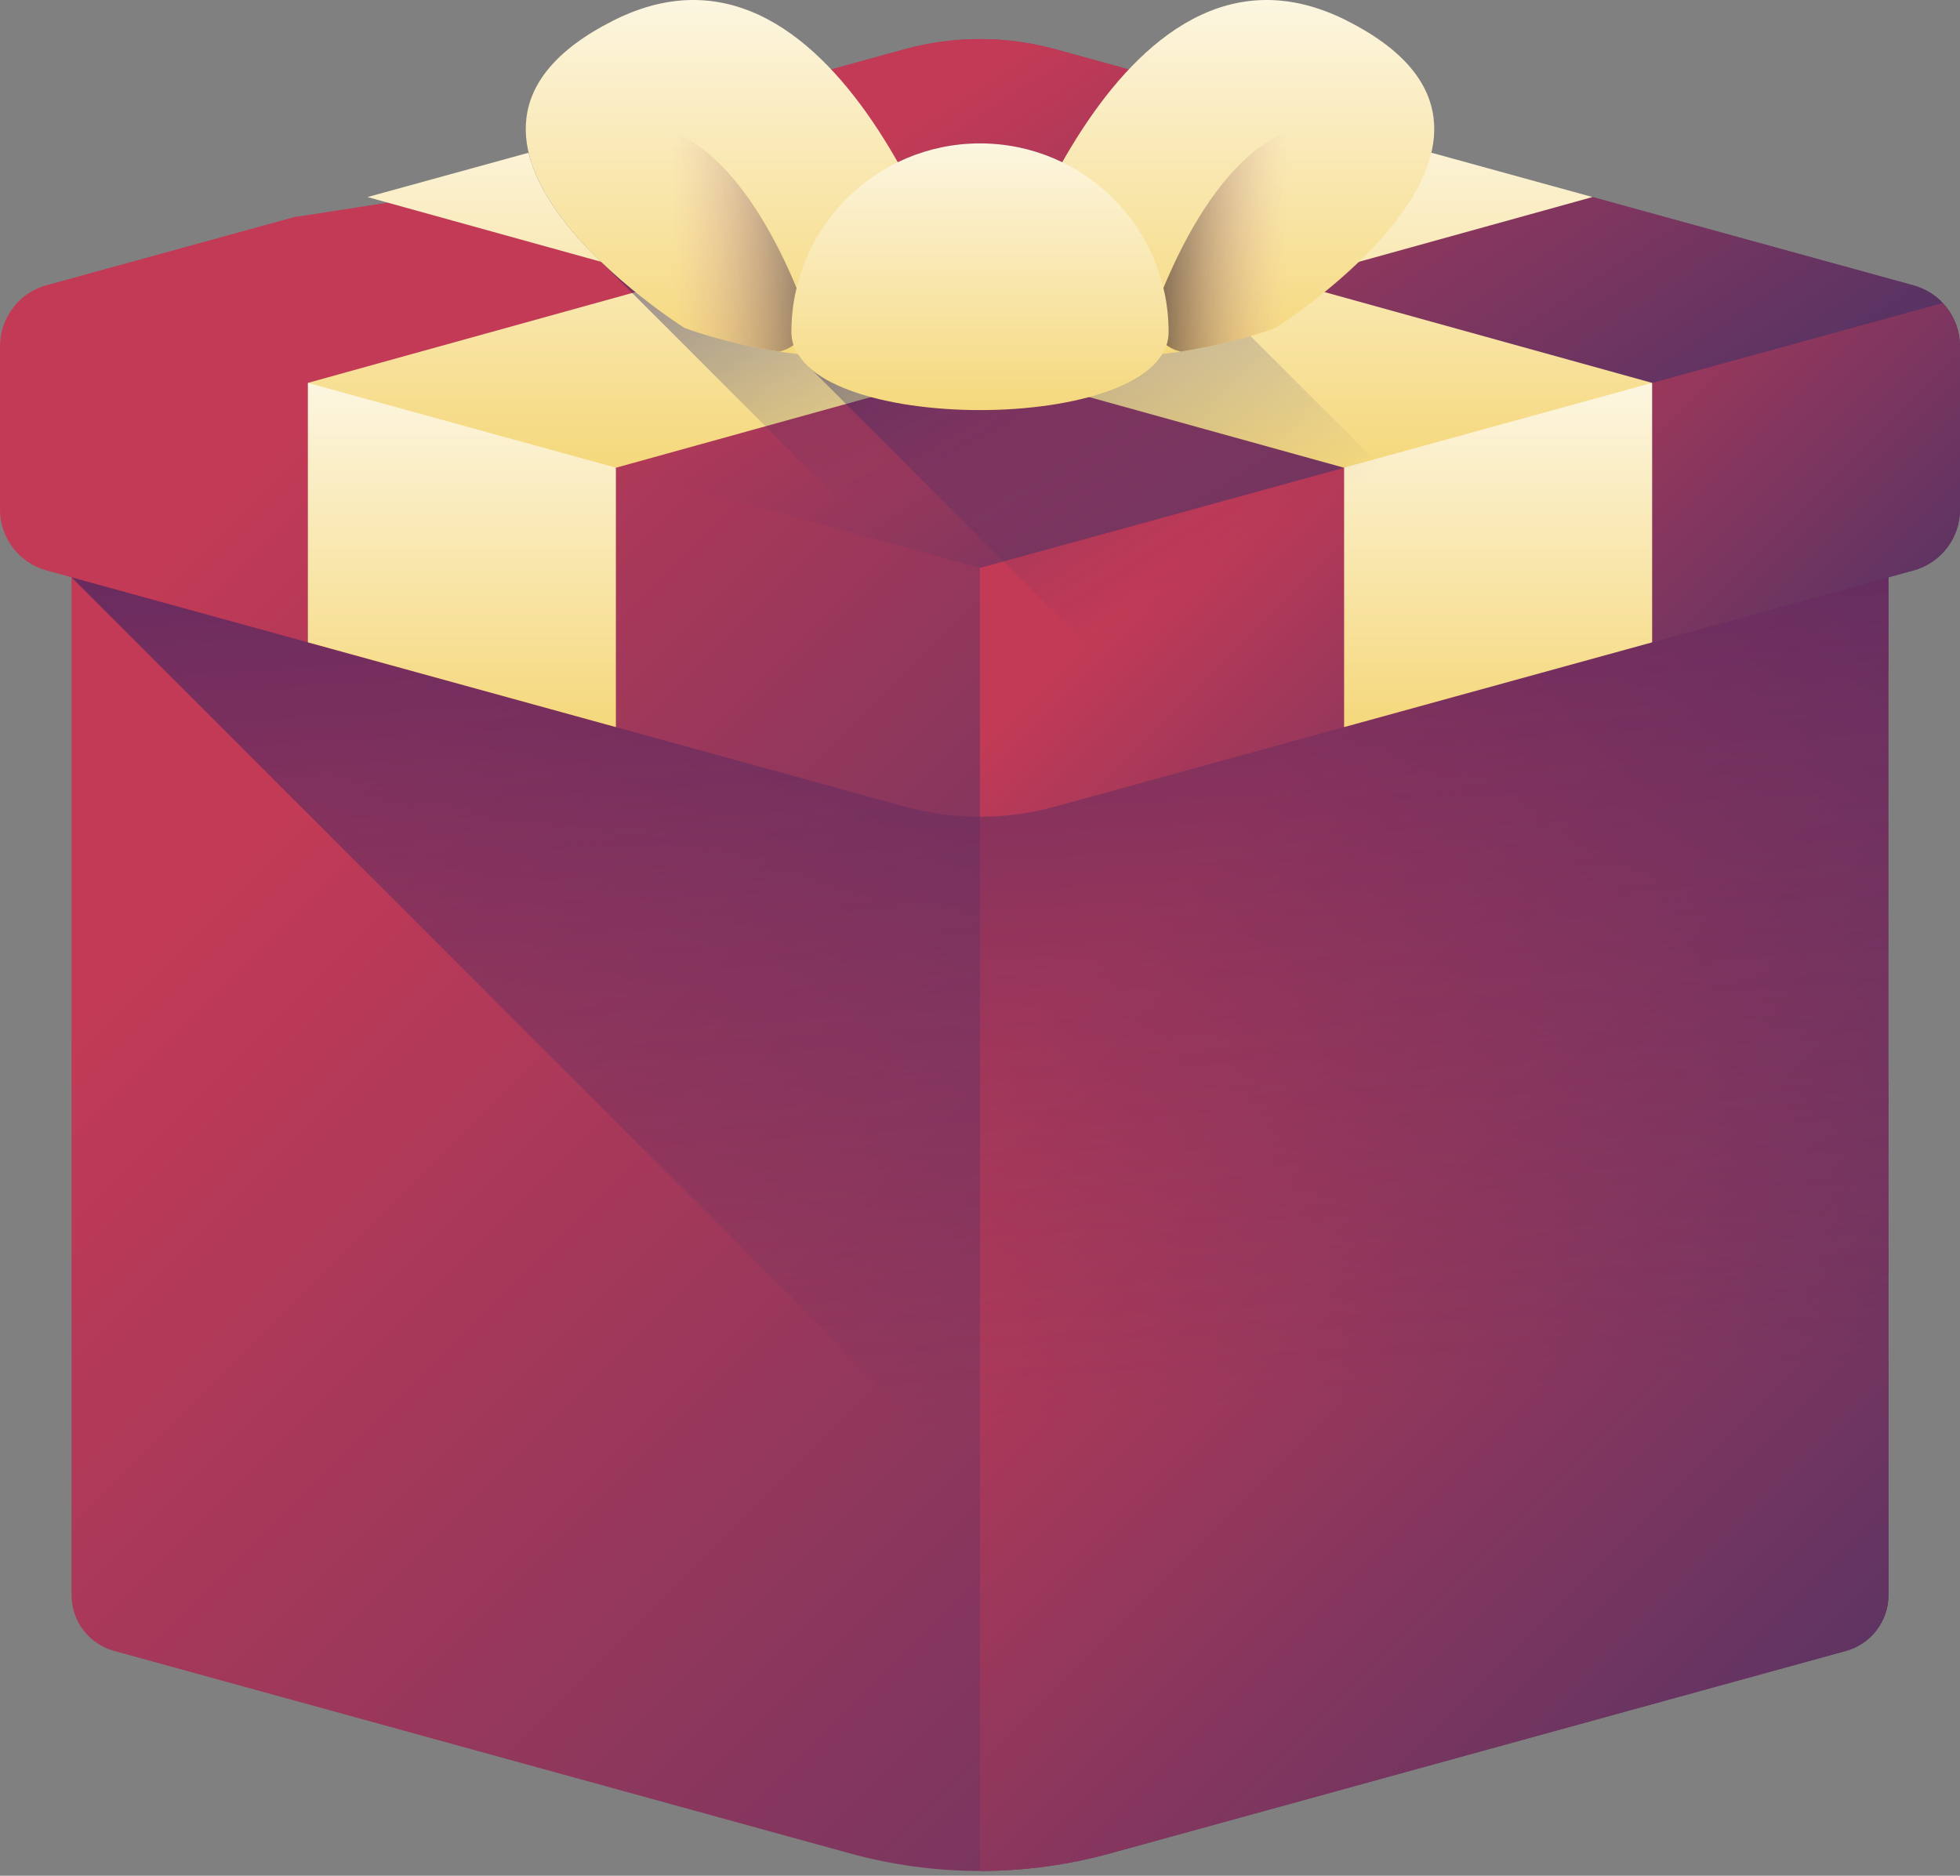
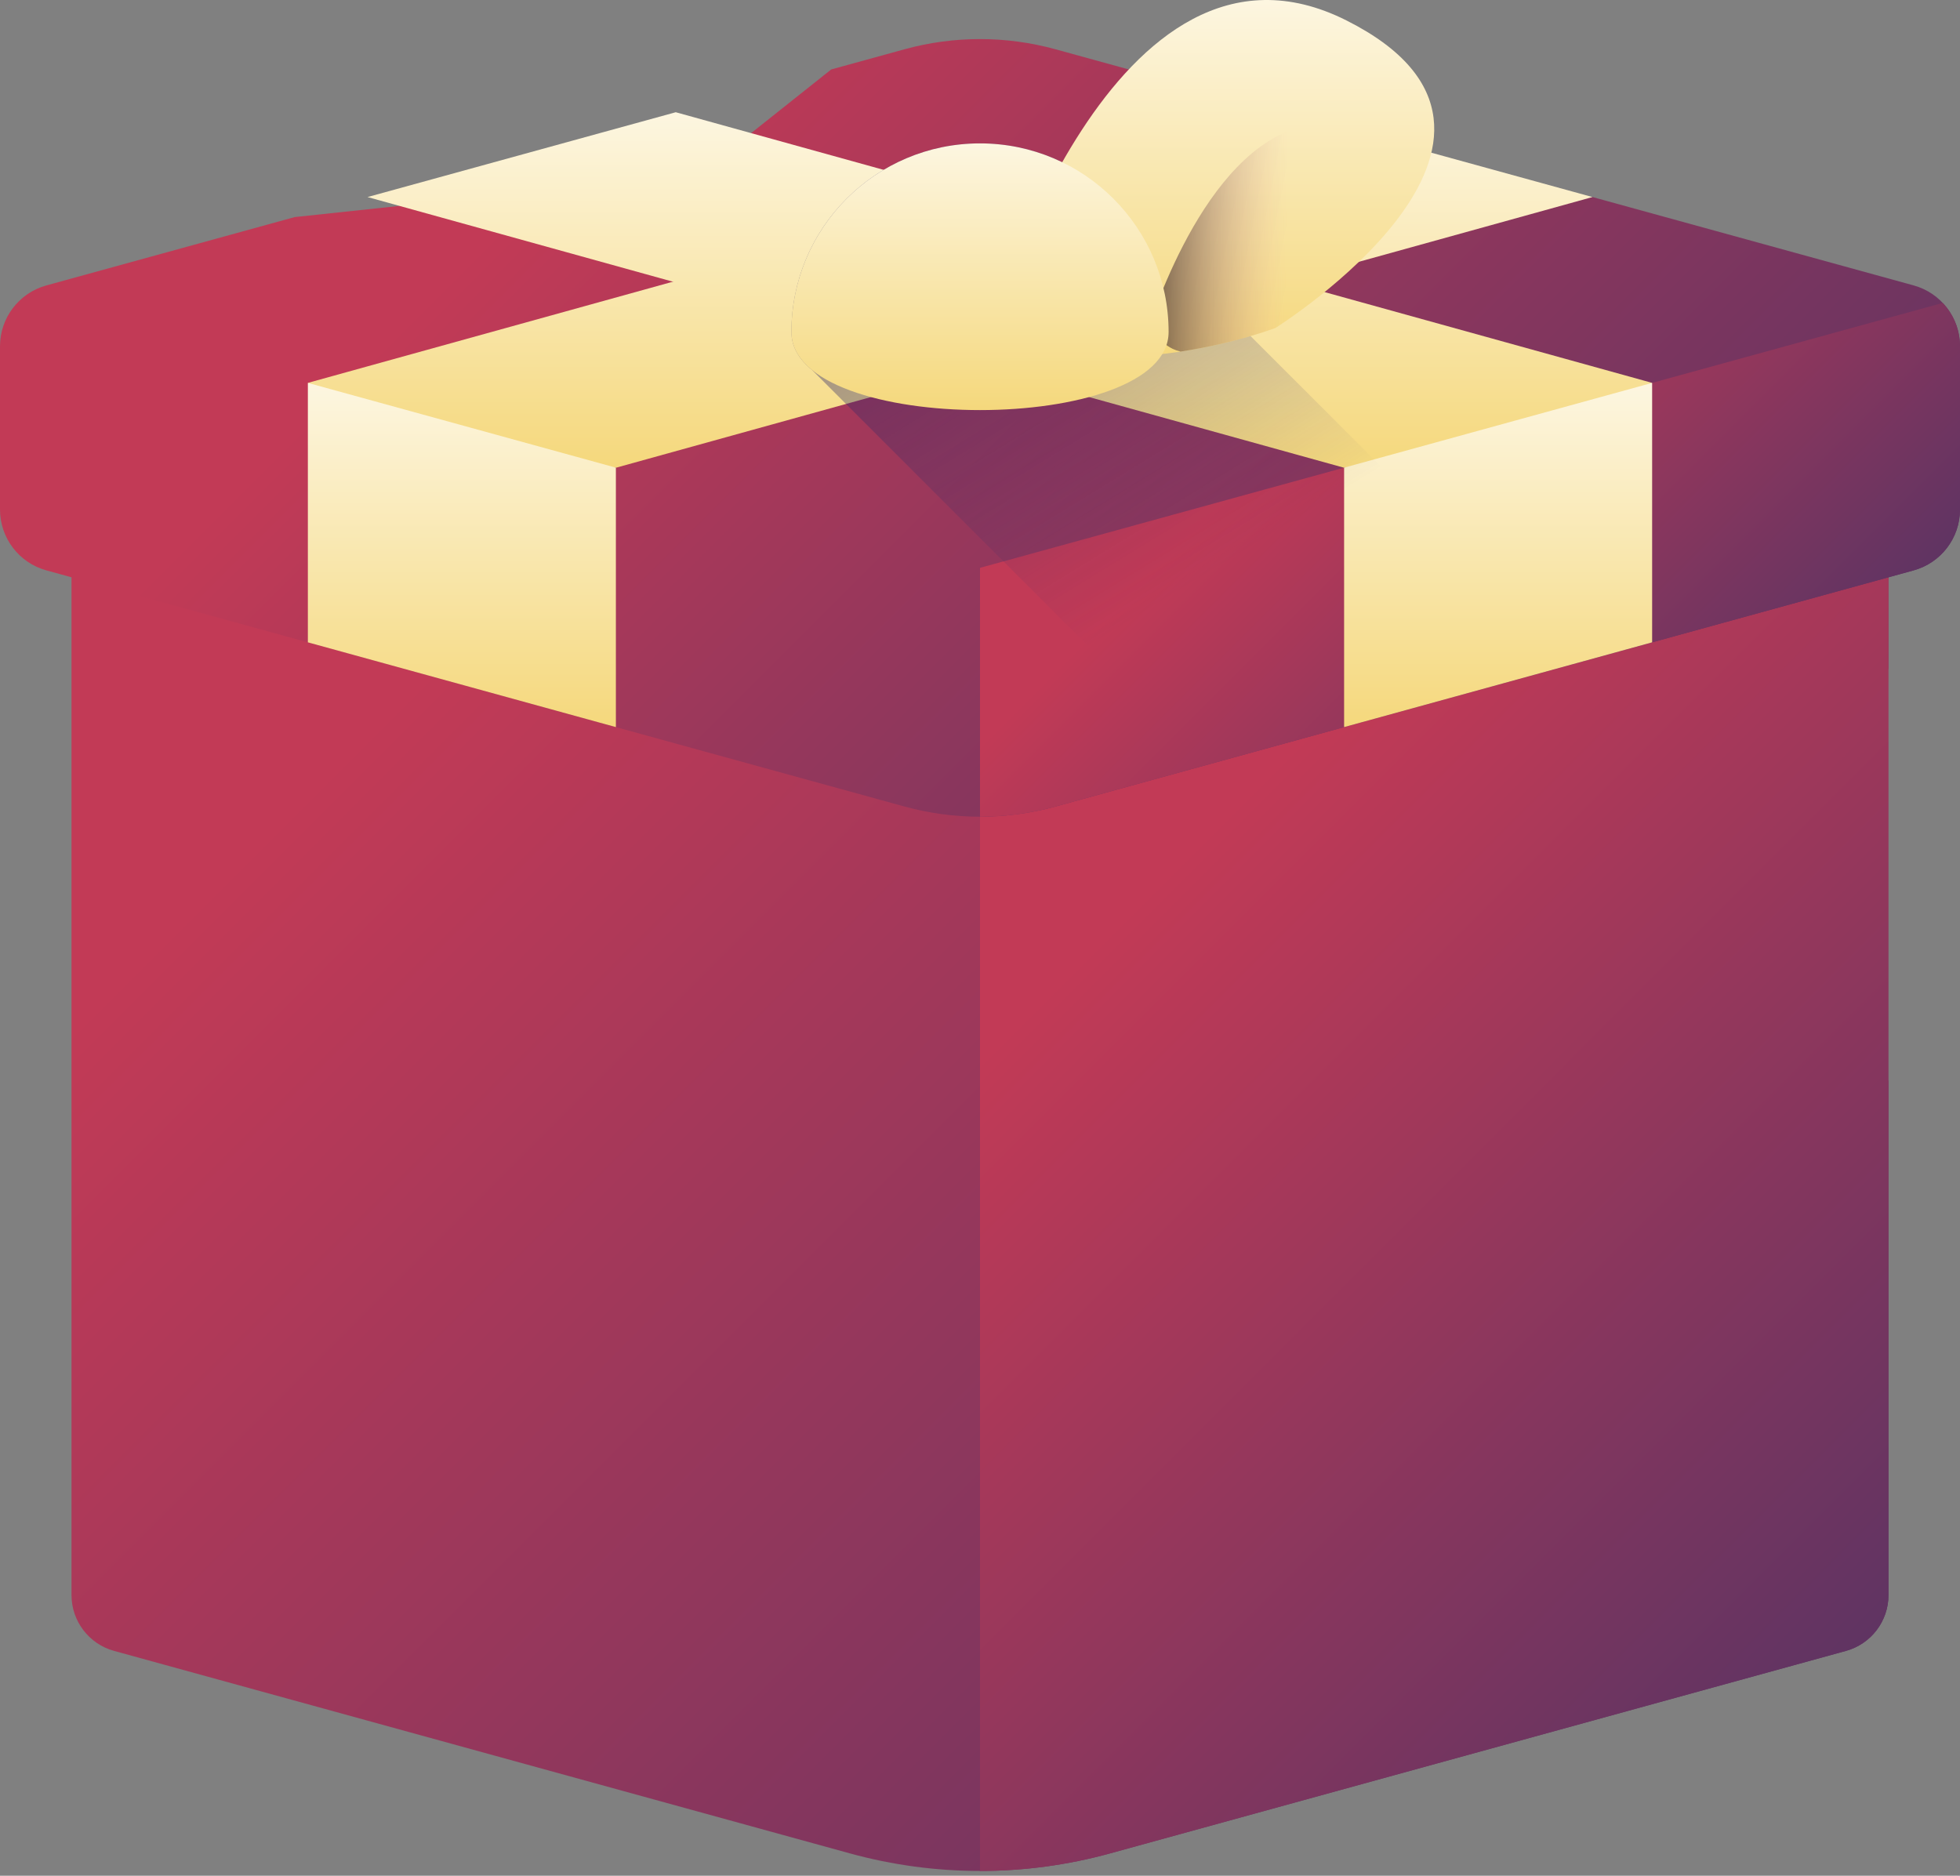
<svg xmlns="http://www.w3.org/2000/svg" width="163" height="156" viewBox="0 0 163 156" fill="none">
  <rect x="0" y="0" width="163" height="156" fill="#808080" stroke="none" />
  <path d="M81.5 60.207L5.947 39.415V132.66C5.947 134.827 7.395 136.727 9.484 137.302L70.68 154.143C77.761 156.092 85.238 156.092 92.318 154.143L153.515 137.302C155.604 136.727 157.052 134.827 157.052 132.66V89.92L149.13 72.747L157.052 55.573V39.415L81.5 60.207Z" fill="url(#paint0_linear_106_2790)" />
  <path d="M81.5 60.207V155.605C85.139 155.605 88.778 155.118 92.319 154.144L153.515 137.303C155.605 136.728 157.053 134.828 157.053 132.66V89.92V72.747V55.573V39.415L81.5 60.207Z" fill="url(#paint1_linear_106_2790)" />
-   <path d="M81.5 60.207L5.947 39.415V48.013L107.813 149.879L153.515 137.303C155.605 136.728 157.052 134.828 157.052 132.66V89.92V72.747V55.573V39.415L81.5 60.207Z" fill="url(#paint2_linear_106_2790)" />
  <path d="M75.222 4.098L69.128 5.775L58.197 14.465L24.509 18.054L3.857 23.738C1.579 24.365 0 26.436 0 28.799V42.376C0 44.739 1.579 46.811 3.857 47.438L75.222 67.077C79.331 68.207 83.668 68.207 87.777 67.077L159.143 47.438C161.421 46.81 163 44.739 163 42.376V28.799C163 26.436 161.421 24.364 159.143 23.737L132.435 16.387L106.606 16.298L93.939 5.794L87.777 4.098C83.668 2.967 79.331 2.967 75.222 4.098Z" fill="url(#paint3_linear_106_2790)" />
  <path d="M81.5 47.227V67.925C83.612 67.925 85.723 67.642 87.777 67.077L113.091 60.111L159.143 47.437C161.421 46.81 163 44.738 163 42.375V28.799C163 27.421 162.461 26.145 161.562 25.194L81.5 47.227Z" fill="url(#paint4_linear_106_2790)" />
-   <path d="M81.5 47.227L111.781 38.894L117.684 31.228L137.398 31.845L161.562 25.195C160.919 24.514 160.093 23.999 159.143 23.738L132.435 16.388L108.745 15.41L93.94 5.794L87.777 4.098C83.669 2.968 79.331 2.968 75.223 4.098L69.129 5.775L52.538 13.693L24.509 18.055L3.857 23.738C2.907 23.999 2.081 24.514 1.438 25.195L25.603 31.845L42.526 31.255L51.219 38.894L81.5 47.227Z" fill="url(#paint5_linear_106_2790)" />
  <path d="M137.397 31.844L127.582 37.768L111.764 38.898L30.565 16.388L49.909 11.064L56.198 9.334L137.397 31.844Z" fill="url(#paint6_linear_106_2790)" />
  <path d="M25.602 31.844L36.539 38.167L51.235 38.898L132.435 16.388L113.091 11.064L106.802 9.334L25.602 31.844Z" fill="url(#paint7_linear_106_2790)" />
  <path d="M111.78 60.471L113.091 60.111L137.397 53.422V31.844L111.78 38.894V60.471Z" fill="url(#paint8_linear_106_2790)" />
  <path d="M51.219 60.471L49.909 60.111L25.603 53.422V31.845L51.219 38.894V60.471Z" fill="url(#paint9_linear_106_2790)" />
  <path d="M131.182 55.132L93.035 16.985C90.169 13.874 86.062 11.925 81.5 11.925C72.838 11.925 65.815 18.947 65.815 27.61C65.815 28.846 66.455 29.904 67.55 30.788L100.373 63.611L131.182 55.132Z" fill="url(#paint10_linear_106_2790)" />
-   <path d="M120.305 58.126C118.848 55.881 117.184 53.737 115.31 51.954L85.89 22.534C75.53 12.174 60.405 8.176 46.279 12.063L43.963 12.7C44.74 15.997 47.304 19.189 49.949 21.741L93.665 65.457L120.305 58.126Z" fill="url(#paint11_linear_106_2790)" />
-   <path d="M80.547 27.276C80.547 27.276 70.393 -8.038 51.028 1.698C31.662 11.433 56.931 27.276 56.931 27.276C56.931 27.276 71.049 32.66 80.547 27.276Z" fill="url(#paint12_linear_106_2790)" />
-   <path d="M48.488 11.424C46.563 12.392 45.317 13.452 44.583 14.554C47.512 21.37 56.932 27.276 56.932 27.276C56.932 27.276 60.285 28.552 64.82 29.24C64.831 29.238 64.84 29.235 64.851 29.233C66.55 28.816 67.489 27.216 66.947 25.747C64.841 20.044 58.584 6.349 48.488 11.424Z" fill="url(#paint13_linear_106_2790)" />
  <path d="M82.453 27.276C82.453 27.276 92.607 -8.038 111.972 1.698C131.338 11.433 106.068 27.276 106.068 27.276C106.068 27.276 91.95 32.66 82.453 27.276Z" fill="url(#paint14_linear_106_2790)" />
  <path d="M114.512 11.424C116.437 12.392 117.682 13.452 118.417 14.554C115.487 21.37 106.068 27.276 106.068 27.276C106.068 27.276 102.714 28.552 98.179 29.24C98.169 29.238 98.159 29.235 98.149 29.233C96.449 28.816 95.51 27.216 96.053 25.747C98.159 20.044 104.416 6.349 114.512 11.424Z" fill="url(#paint15_linear_106_2790)" />
  <path d="M97.185 27.61C97.185 36.272 65.815 36.272 65.815 27.61C65.815 18.947 72.837 11.925 81.5 11.925C90.162 11.925 97.185 18.947 97.185 27.61Z" fill="url(#paint16_linear_106_2790)" />
  <defs>
    <linearGradient id="paint0_linear_106_2790" x1="42.926" y1="48.461" x2="187.621" y2="193.156" gradientUnits="userSpaceOnUse">
      <stop stop-color="#C23A56" />
      <stop offset="1" stop-color="#343168" />
    </linearGradient>
    <linearGradient id="paint1_linear_106_2790" x1="95.749" y1="73.983" x2="183.854" y2="162.088" gradientUnits="userSpaceOnUse">
      <stop stop-color="#C23A56" />
      <stop offset="1" stop-color="#343168" />
    </linearGradient>
    <linearGradient id="paint2_linear_106_2790" x1="85.894" y1="117.753" x2="78.172" y2="-12.361" gradientUnits="userSpaceOnUse">
      <stop stop-color="#343168" stop-opacity="0" />
      <stop offset="1" stop-color="#1B1464" />
    </linearGradient>
    <linearGradient id="paint3_linear_106_2790" x1="53.17" y1="7.258" x2="159.44" y2="113.527" gradientUnits="userSpaceOnUse">
      <stop stop-color="#C23A56" />
      <stop offset="1" stop-color="#343168" />
    </linearGradient>
    <linearGradient id="paint4_linear_106_2790" x1="109.212" y1="34.241" x2="155.51" y2="80.54" gradientUnits="userSpaceOnUse">
      <stop stop-color="#C23A56" />
      <stop offset="1" stop-color="#343168" />
    </linearGradient>
    <linearGradient id="paint5_linear_106_2790" x1="72.88" y1="12.189" x2="117.028" y2="78.798" gradientUnits="userSpaceOnUse">
      <stop stop-color="#C23A56" />
      <stop offset="1" stop-color="#343168" />
    </linearGradient>
    <linearGradient id="paint6_linear_106_2790" x1="83.981" y1="38.898" x2="83.981" y2="0.388" gradientUnits="userSpaceOnUse">
      <stop stop-color="#F5D87C" />
      <stop offset="1" stop-color="white" />
    </linearGradient>
    <linearGradient id="paint7_linear_106_2790" x1="79.019" y1="38.898" x2="79.019" y2="0.388" gradientUnits="userSpaceOnUse">
      <stop stop-color="#F5D87C" />
      <stop offset="1" stop-color="white" />
    </linearGradient>
    <linearGradient id="paint8_linear_106_2790" x1="124.589" y1="60.471" x2="124.589" y2="23.182" gradientUnits="userSpaceOnUse">
      <stop stop-color="#F5D87C" />
      <stop offset="1" stop-color="white" />
    </linearGradient>
    <linearGradient id="paint9_linear_106_2790" x1="38.411" y1="60.471" x2="38.411" y2="23.183" gradientUnits="userSpaceOnUse">
      <stop stop-color="#F5D87C" />
      <stop offset="1" stop-color="white" />
    </linearGradient>
    <linearGradient id="paint10_linear_106_2790" x1="101.658" y1="47.021" x2="59.98" y2="-21.044" gradientUnits="userSpaceOnUse">
      <stop stop-color="#343168" stop-opacity="0" />
      <stop offset="1" stop-color="#1B1464" />
    </linearGradient>
    <linearGradient id="paint11_linear_106_2790" x1="82.37" y1="36.209" x2="58.065" y2="-13.206" gradientUnits="userSpaceOnUse">
      <stop stop-color="#343168" stop-opacity="0" />
      <stop offset="1" stop-color="#1B1464" />
    </linearGradient>
    <linearGradient id="paint12_linear_106_2790" x1="62.135" y1="29.669" x2="62.135" y2="-8.977" gradientUnits="userSpaceOnUse">
      <stop stop-color="#F5D87C" />
      <stop offset="1" stop-color="white" />
    </linearGradient>
    <linearGradient id="paint13_linear_106_2790" x1="56.02" y1="19.814" x2="71.562" y2="19.615" gradientUnits="userSpaceOnUse">
      <stop stop-color="#E9A2A2" stop-opacity="0" />
      <stop offset="1" stop-color="#373737" />
    </linearGradient>
    <linearGradient id="paint14_linear_106_2790" x1="100.865" y1="29.669" x2="100.865" y2="-8.977" gradientUnits="userSpaceOnUse">
      <stop stop-color="#F5D87C" />
      <stop offset="1" stop-color="white" />
    </linearGradient>
    <linearGradient id="paint15_linear_106_2790" x1="106.979" y1="19.814" x2="91.438" y2="19.615" gradientUnits="userSpaceOnUse">
      <stop stop-color="#E9A6A2" stop-opacity="0" />
      <stop offset="1" />
    </linearGradient>
    <linearGradient id="paint16_linear_106_2790" x1="81.5" y1="34.107" x2="81.5" y2="5.213" gradientUnits="userSpaceOnUse">
      <stop stop-color="#F5D87C" />
      <stop offset="1" stop-color="white" />
    </linearGradient>
  </defs>
</svg>